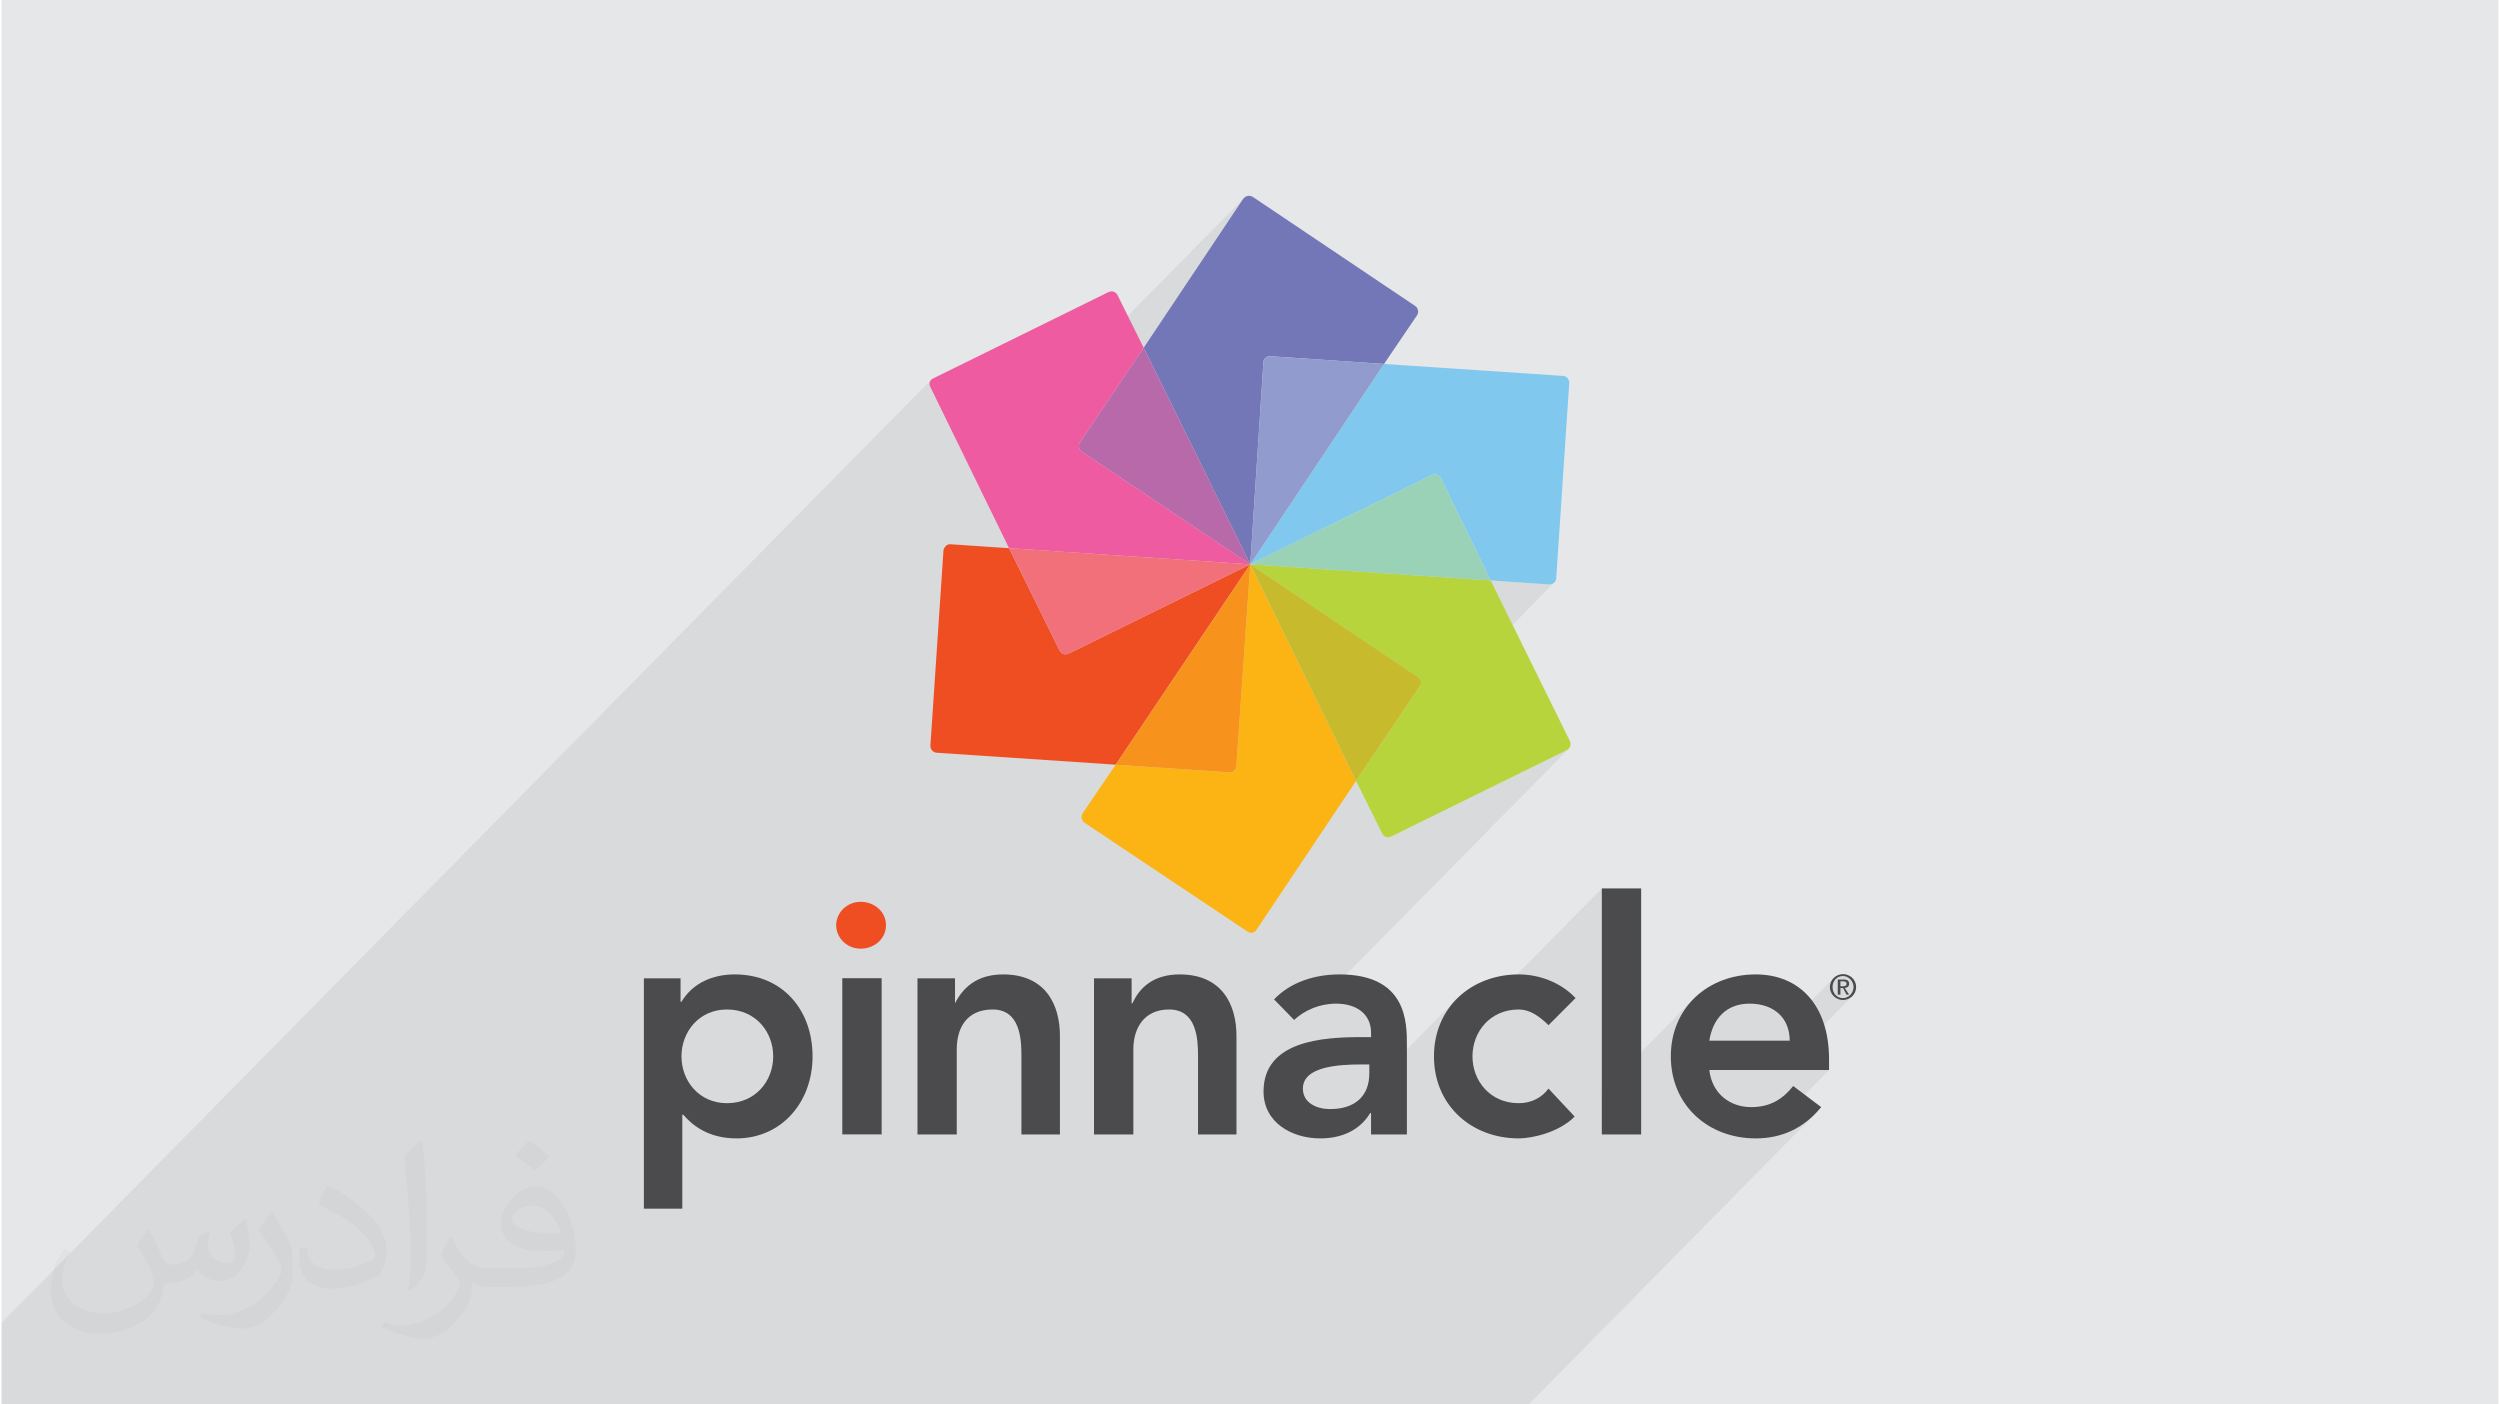
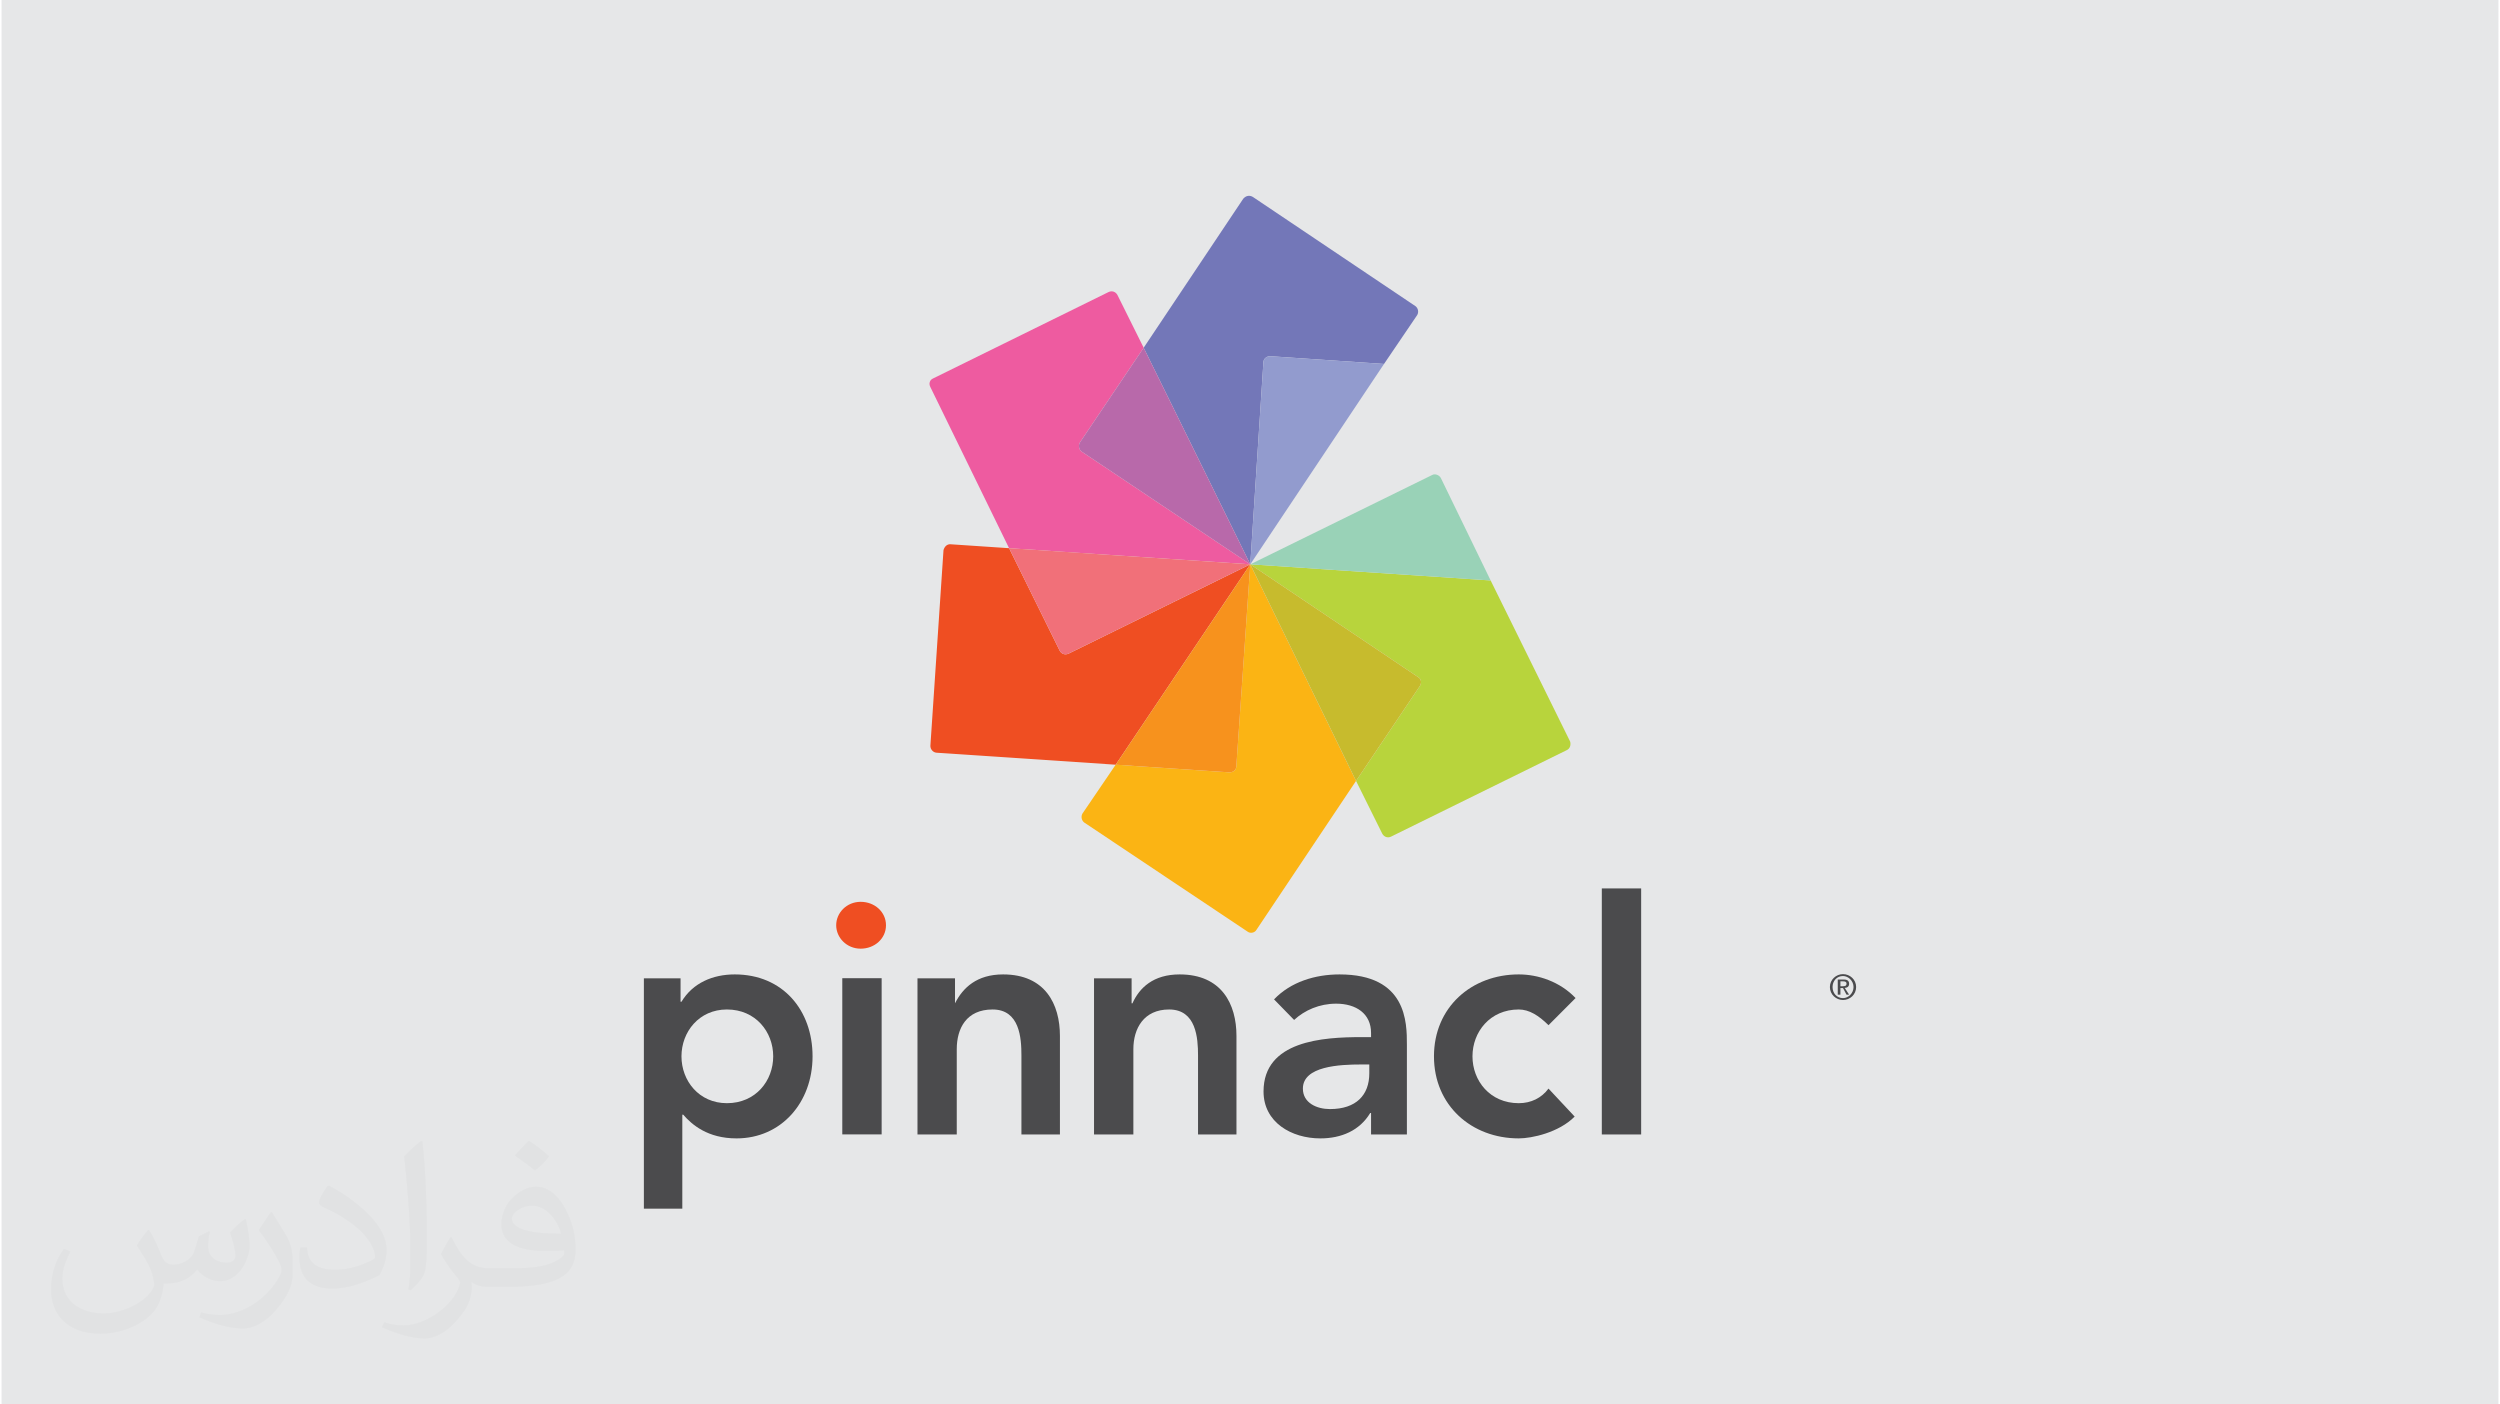
<svg xmlns="http://www.w3.org/2000/svg" xml:space="preserve" width="356px" height="200px" version="1.0" shape-rendering="geometricPrecision" text-rendering="geometricPrecision" image-rendering="optimizeQuality" fill-rule="evenodd" clip-rule="evenodd" viewBox="0 0 35600 20025">
  <g id="Layer_x0020_1">
    <g id="_2437096735520">
      <path fill="#E6E7E8" d="M0 0l35600 0 0 20025 -35600 0 0 -20025z" />
      <path fill="#373435" fill-opacity="0.031" d="M2102 17538c67,103 111,202 155,311 31,64 48,183 198,183 44,0 107,-14 163,-45 63,-33 111,-82 135,-159l61 -201 145 -72 10 10c-19,76 -24,148 -24,206 0,169 145,233 262,233 68,0 128,-33 128,-95 0,-81 -34,-216 -78,-338 68,-68 136,-136 214,-191l12 6c34,144 53,286 53,381 0,92 -41,195 -75,263 -70,132 -194,237 -344,237 -114,0 -240,-57 -327,-163l-5 0c-83,101 -209,194 -412,194l-63 0c-10,134 -39,229 -82,313 -122,237 -480,404 -817,404 -470,0 -705,-272 -705,-632 0,-223 72,-431 184,-577l92 37c-70,134 -116,261 -116,385 0,338 274,499 591,499 293,0 657,-188 722,-404 -24,-237 -114,-348 -250,-565 42,-72 95,-144 160,-220l13 0zm5414 -1273c99,62 196,136 290,221 -53,74 -118,142 -201,201 -94,-76 -189,-142 -286,-212 66,-74 131,-146 197,-210zm51 925c-160,0 -291,105 -291,183 0,167 320,219 702,217 -48,-196 -215,-400 -411,-400zm-359 894c208,0 390,-6 528,-41 155,-39 286,-118 286,-171 0,-15 0,-31 -5,-46 -87,9 -186,9 -274,9 -281,0 -496,-64 -581,-223 -22,-43 -36,-93 -36,-148 0,-153 65,-303 181,-406 97,-84 204,-138 313,-138 196,0 354,159 463,408 60,136 101,292 101,490 0,132 -36,243 -118,326 -153,148 -434,204 -865,204l-197 0 0 0 -51 0c-106,0 -184,-19 -244,-66l-10 0c2,24 5,49 5,72 0,97 -32,220 -97,319 -192,286 -400,410 -579,410 -182,0 -405,-70 -606,-161l36 -70c66,27 155,45 279,45 325,0 751,-313 804,-617 -12,-25 -33,-58 -65,-93 -94,-113 -155,-208 -211,-307 49,-95 92,-171 134,-239l16 -2c139,282 265,445 546,445l43 0 0 0 204 0zm-1406 299c24,-130 26,-276 26,-412l0 -202c0,-377 -48,-925 -87,-1281 68,-75 163,-161 238,-219l21 6c51,449 64,971 64,1450 0,126 -5,250 -17,340 -8,114 -73,200 -214,332l-31 -14zm-1447 -596c7,177 94,317 397,317 189,0 349,-49 526,-133 31,-15 48,-33 48,-50 0,-111 -84,-257 -228,-391 -138,-126 -322,-237 -494,-311 -58,-25 -77,-52 -77,-76 0,-52 68,-159 123,-235l20 -2c196,103 416,255 579,426 148,157 240,315 240,488 0,128 -39,250 -102,361 -216,109 -446,191 -674,191 -276,0 -465,-129 -465,-434 0,-33 0,-85 12,-151l95 0zm-500 -502l172 278c63,103 121,214 121,391l0 227c0,183 -117,379 -306,572 -147,132 -278,188 -399,188 -180,0 -386,-56 -623,-159l26 -70c76,21 163,37 270,37 341,-2 690,-251 850,-556 19,-35 27,-68 27,-91 0,-35 -20,-74 -34,-109 -87,-165 -184,-315 -291,-453 56,-88 111,-173 172,-257l15 2z" />
-       <path fill="#373435" fill-opacity="0.078" d="M20407 20025l-4 0 -13 0 -8 0 -17 0 -57 0 -37 0 -38 0 -25 0 -7 0 -31 0 -43 0 -480 0 -65 0 -294 0 -247 0 -20 0 -114 0 -483 0 -41 0 -491 0 -269 0 -7 0 -892 0 -482 0 -161 0 -284 0 -66 0 -168 0 -33 0 -86 0 -15 0 -12 0 -345 0 -8 0 -17 0 -201 0 -124 0 -112 0 -247 0 -59 0 -289 0 -203 0 -218 0 -200 0 -80 0 -50 0 -136 0 -9 0 -95 0 -575 0 -107 0 -190 0 -322 0 -49 0 -118 0 -368 0 -70 0 -103 0 -26 0 -222 0 -127 0 -161 0 -38 0 -8 0 -55 0 -67 0 -295 0 -150 0 -149 0 -175 0 -14 0 -49 0 -322 0 -512 0 -85 0 -32 0 -15 0 -41 0 -227 0 -161 0 -235 0 -58 0 -399 0 -166 0 -76 0 -70 0 -80 0 -39 0 -114 0 -62 0 -153 0 -333 0 -15 0 -282 0 -106 0 -7 0 0 0 -154 0 -197 0 -12 0 -469 0 -78 0 -52 0 -244 0 -131 0 -141 0 -25 0 -323 0 -137 0 -29 0 -18 0 -628 0 -47 0 -143 0 -839 0 -324 0 -150 0 -423 0 -9 0 -26 0 -640 0 -757 0 0 -1071 0 -94 13250 -13442 -10 15 -6 16 -3 17 0 18 5 18 7 17 601 1230 3860 -3916 -1420 2125 626 1272 1099 -1115 13 -13 15 -11 17 -7 18 -4 19 -1 1620 110 -1907 2857 2592 -1273 15 -7 17 -3 17 1 18 4 17 8 16 10 14 13 11 16 710 1461 835 57 18 -1 19 -4 16 -8 15 -10 -2809 2850 361 727 10 15 13 14 14 10 16 7 17 5 17 1 19 -3 18 -7 2505 -1233 17 -10 14 -12 -3646 3699 74 -26 81 -20 85 -13 88 -4 103 7 95 20 85 33 73 46 60 59 44 72 28 84 10 96 0 60 -393 399 131 -7 125 -2 112 0 0 126 -9 111 -26 100 -30 59 1339 -1359 -147 170 -111 199 -69 227 -25 251 3 31 2390 -2425 0 2903 1336 -1356 -147 170 -110 199 -70 227 -25 251 12 124 720 -731 79 -61 92 -45 103 -28 116 -10 125 9 112 28 98 45 82 61 67 76 49 90 0 2 669 -679 -23 27 -18 31 -11 35 0 4 76 -77 22 -19 25 -15 29 -9 31 -3 28 3 27 9 25 15 23 19 19 23 15 26 9 30 4 32 -4 33 -9 30 -15 27 -19 23 -67 68 1 0 34 -10 32 -17 28 -22 -1036 1051 706 0 -958 971 41 -2 126 -18 124 -32 120 -46 116 -62 111 -77 107 -93 -4070 4128 -419 0 -85 0 -194 0 -7 0 -419 0 -47 0 -20 0 -12 0 -25 0 -8 0 -80 0 -3 0 -29 0 -5 0 -13 0z" />
      <g>
        <g>
          <path id="path26673" fill="#7377B8" fill-rule="nonzero" d="M17991 5165c0,-51 50,-89 100,-86l1620 110 473 -697c25,-42 13,-99 -25,-127l-2318 -1557c-49,-29 -99,-18 -137,25l-1420 2125 1520 3088 187 -2881z" />
-           <path id="path26675" fill="#81C8EF" fill-rule="nonzero" d="M20396 6773c37,-23 100,-4 125,42l710 1461 835 57c50,2 100,-36 100,-86l186 -2789c0,-51 -37,-95 -87,-98l-2554 -171 -1907 2857 2592 -1273z" />
          <path id="path26677" fill="#929BCE" fill-rule="nonzero" d="M17991 5165l-187 2881 1907 -2857 -1620 -110c-50,-3 -100,35 -100,86z" />
          <path id="path26679" fill="#B8D43C" fill-rule="nonzero" d="M22365 10574l-1134 -2298 -3427 -230 2393 1608c50,28 50,86 25,127l-910 1353 374 753c25,45 75,65 124,42l2505 -1233c50,-22 62,-78 50,-122z" />
          <path id="path26681" fill="#99D2B7" fill-rule="nonzero" d="M20396 6773l-2592 1273 3427 230 -710 -1461c-25,-46 -88,-65 -125,-42z" />
          <path id="path26683" fill="#FBB414" fill-rule="nonzero" d="M17605 10926c0,51 -50,90 -100,86l-1620 -109 -474 697c-24,43 -12,99 25,127l2331 1557c37,28 99,17 124,-25l1421 -2125 -1508 -3088 -199 2880z" />
          <path id="path26685" fill="#C7BB2D" fill-rule="nonzero" d="M20197 9654l-2393 -1608 1508 3088 910 -1353c25,-41 25,-99 -25,-127z" />
          <path id="path26687" fill="#EF4E22" fill-rule="nonzero" d="M15212 9320c-50,22 -100,4 -125,-42l-722 -1462 -835 -56c-50,-4 -87,35 -100,84l-187 2791c0,49 38,93 87,97l2555 171 1919 -2857 -2592 1274z" />
          <path id="path26689" fill="#F7921D" fill-rule="nonzero" d="M17605 10926l199 -2880 -1919 2857 1620 109c50,4 100,-35 100,-86z" />
          <path id="path26697" fill="#EE5BA0" fill-rule="nonzero" d="M15399 6438c-37,-28 -50,-85 -25,-128l910 -1352 -374 -752c-25,-46 -75,-65 -125,-43l-2504 1233c-50,22 -63,77 -38,123l1122 2297 3439 230 -2405 -1608z" />
          <path id="path26699" fill="#B869AA" fill-rule="nonzero" d="M15399 6438l2405 1608 -1520 -3088 -910 1352c-25,43 -12,100 25,128z" />
          <path id="path26701" fill="#F17079" fill-rule="nonzero" d="M15212 9320l2592 -1274 -3439 -230 722 1462c25,46 75,64 125,42z" />
        </g>
        <g>
          <path id="path26639" fill="#4B4B4D" fill-rule="nonzero" d="M9158 13949l523 0 0 334 13 0c162,-270 449,-390 760,-390 685,0 1109,510 1109,1168 0,660 -448,1170 -1084,1170 -411,0 -636,-195 -760,-338l-13 0 0 1340 -548 0 0 -3284zm1184 444c-399,0 -648,321 -648,668 0,348 249,668 648,668 411,0 660,-320 660,-668 0,-347 -249,-668 -660,-668z" />
          <path id="path26643" fill="#4B4B4D" fill-rule="nonzero" d="M11987 13947l561 0 0 2227 -561 0 0 -2227z" />
          <path id="path26647" fill="#EF4E22" fill-rule="nonzero" d="M12249 12858c199,0 361,144 361,334 0,190 -162,334 -361,334 -200,0 -349,-158 -349,-334 0,-177 149,-334 349,-334z" />
          <path id="path26649" fill="#4B4B4D" fill-rule="nonzero" d="M13059 13949l535 0 0 356 0 0c113,-223 312,-412 686,-412 598,0 810,422 810,877l0 1405 -549 0 0 -1127c0,-247 -24,-655 -411,-655 -374,0 -511,270 -511,566l0 1216 -560 0 0 -2226z" />
          <path id="path26653" fill="#4B4B4D" fill-rule="nonzero" d="M15576 13949l536 0 0 356 12 0c100,-223 299,-412 673,-412 598,0 810,422 810,877l0 1405 -548 0 0 -1127c0,-247 -25,-655 -412,-655 -361,0 -510,270 -510,566l0 1216 -561 0 0 -2226z" />
          <path id="path26657" fill="#4B4B4D" fill-rule="nonzero" d="M19526 15869l-12 0c-150,250 -412,362 -711,362 -411,0 -810,-228 -810,-669 0,-724 848,-775 1396,-775l137 0 0 -60c0,-274 -212,-417 -498,-417 -237,0 -449,93 -599,232l-286 -293c237,-249 585,-356 934,-356 960,0 960,686 960,1001l0 1281 -511 0 0 -306zm-25 -692l-112 0c-312,0 -835,24 -835,344 0,205 199,292 386,292 374,0 561,-200 561,-510l0 -126z" />
          <path id="path26661" fill="#4B4B4D" fill-rule="nonzero" d="M22056 14617c-137,-136 -274,-224 -424,-224 -411,0 -660,321 -660,668 0,348 249,668 660,668 174,0 324,-73 424,-208l373 399c-224,227 -610,311 -797,311 -673,0 -1209,-469 -1209,-1170 0,-700 536,-1168 1209,-1168 274,0 586,102 810,337l-386 387z" />
          <path id="path26665" fill="#4B4B4D" fill-rule="nonzero" d="M22816 12667l561 0 0 3508 -561 0 0 -3508z" />
-           <path id="path26669" fill="#4B4B4D" fill-rule="nonzero" d="M24349 15256c37,330 286,529 598,529 286,0 461,-129 598,-301l399 301c-262,321 -586,446 -935,446 -673,0 -1209,-469 -1209,-1170 0,-700 536,-1168 1209,-1168 623,0 1047,436 1047,1211l0 152 -1707 0zm1146 -418c0,-324 -224,-528 -573,-528 -324,0 -524,208 -573,528l1146 0z" />
          <path id="path26703" fill="#4B4B4D" fill-rule="nonzero" d="M26218 14062l25 0c37,0 62,-3 62,-37 0,-29 -25,-33 -50,-33l-37 0 0 70zm-38 -96l88 0c49,0 74,20 74,61 0,39 -25,55 -62,59l62 96 -37 0 -50 -94 -37 0 0 94 -38 0 0 -216zm75 265c75,0 150,-68 150,-158 0,-88 -75,-157 -150,-157 -87,0 -149,69 -149,157 0,90 62,158 149,158zm0 -342c100,0 187,79 187,184 0,106 -87,185 -187,185 -99,0 -187,-79 -187,-185 0,-105 88,-184 187,-184z" />
        </g>
      </g>
    </g>
  </g>
</svg>